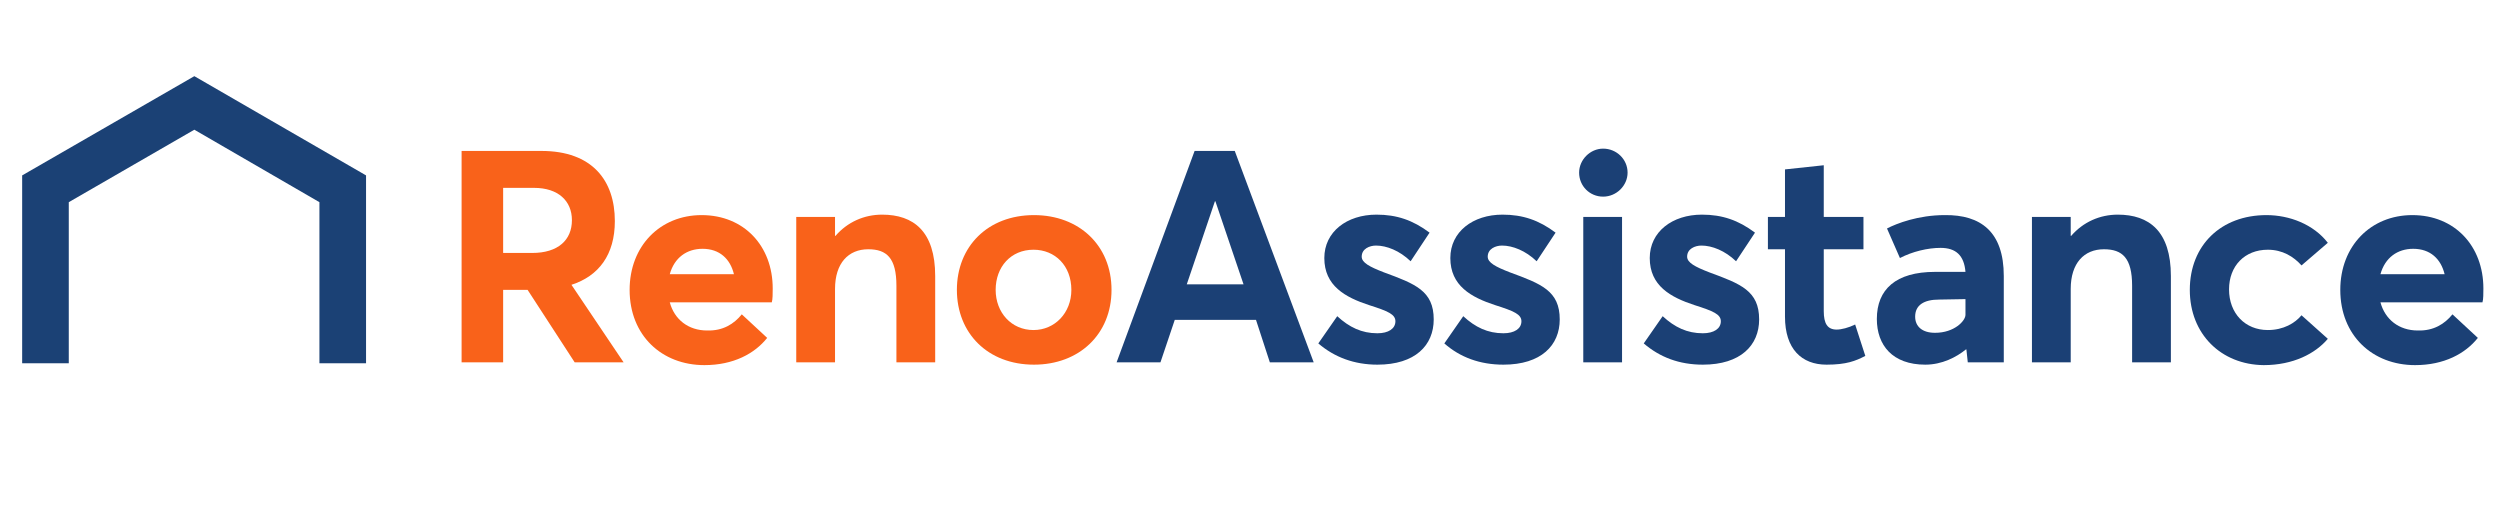
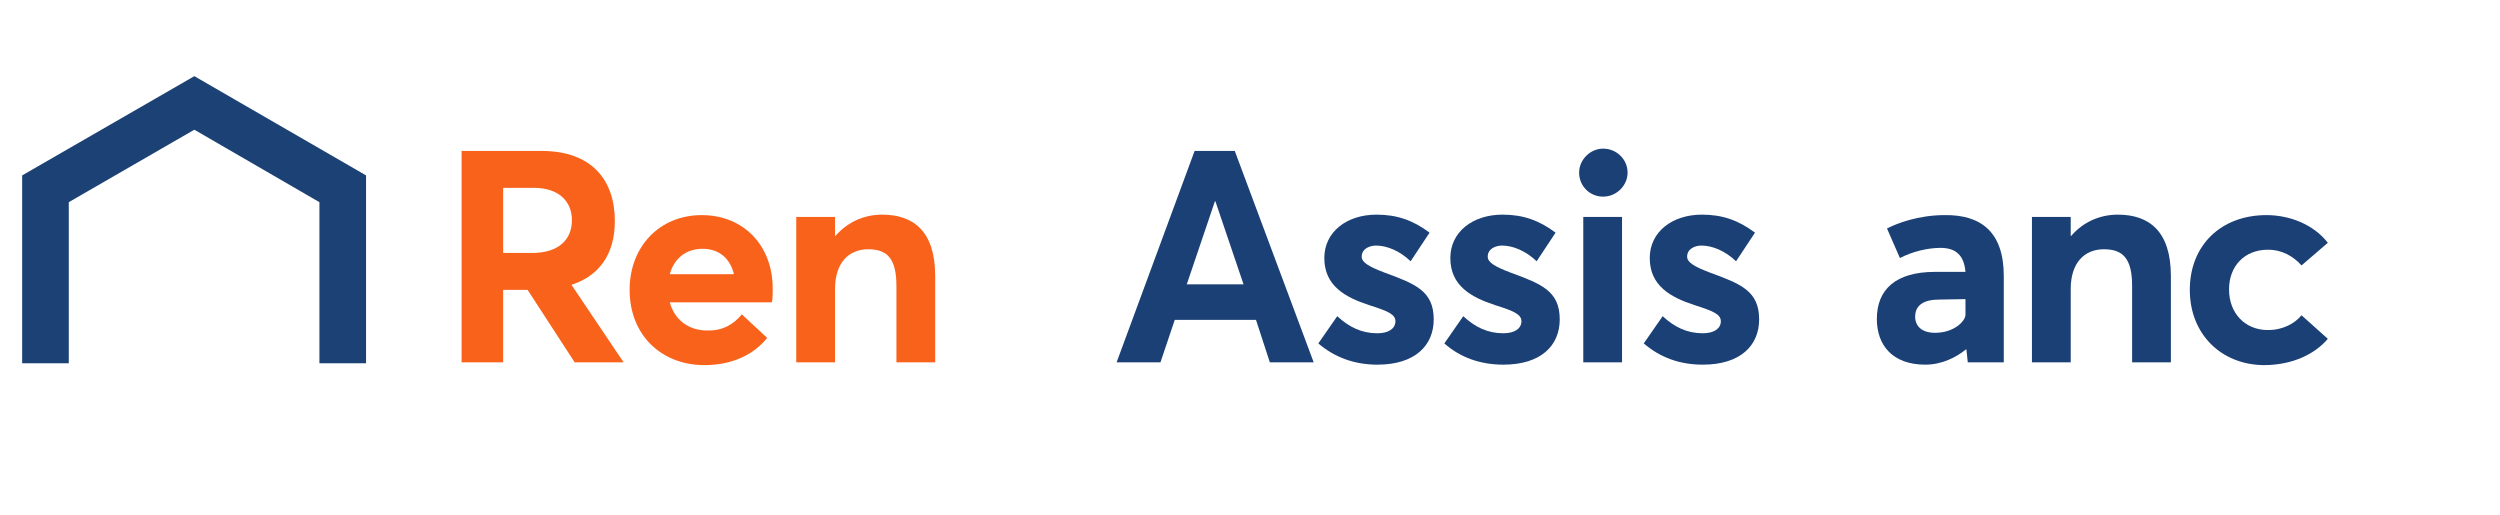
<svg xmlns="http://www.w3.org/2000/svg" version="1.1" x="0px" y="0px" viewBox="0 0 541.6 111.5" style="enable-background:new 0 0 541.6 111.5;" xml:space="preserve">
  <style type="text/css">
	.st0{fill:#1B4175;}
	.st1{fill:#F9621A;}
	.st2{fill:#1B4075;}
</style>
  <g id="Layer_1">
    <g>
      <polygon class="st0" points="14.9,78.7 14.9,43.8 42.1,28.1 69.2,43.8 69.2,78.7 79.3,78.7 79.3,38 42.1,16.5 4.8,38 4.8,78.7       " />
    </g>
-     <path class="st1" d="M124.5,78.5l-10.2-15.7H109v15.7h-9V32.7h17.3c11,0,15.9,6.4,15.9,15.2c0,7.3-3.5,11.9-9.4,13.8l11.3,16.8   L124.5,78.5L124.5,78.5z M109,54.8h6.3c5.6,0,8.6-2.8,8.6-7.1c0-4.2-3-7-8.2-7H109V54.8z" />
+     <path class="st1" d="M124.5,78.5l-10.2-15.7H109v15.7h-9V32.7h17.3c11,0,15.9,6.4,15.9,15.2c0,7.3-3.5,11.9-9.4,13.8l11.3,16.8   L124.5,78.5L124.5,78.5z M109,54.8h6.3c5.6,0,8.6-2.8,8.6-7.1c0-4.2-3-7-8.2-7H109z" />
    <path class="st1" d="M167.2,65.5h-22.1c1,3.7,4,6.1,8.1,6.1c3.4,0.1,5.8-1.4,7.5-3.5l5.5,5.1c-2.7,3.4-7.3,5.9-13.6,5.9   c-9.2,0-16.2-6.4-16.2-16.3c0-9.5,6.6-16.2,15.6-16.2c9.2,0,15.4,6.7,15.4,15.9C167.4,63.5,167.4,64.9,167.2,65.5z M145.1,59.4H159   c-0.8-3.3-3.1-5.5-6.8-5.5C148.8,53.9,146.1,55.8,145.1,59.4z" />
    <path class="st1" d="M202.6,59.8v18.7h-8.4V61.9c0-6-2.1-7.9-6.1-7.9c-4.3,0-7.2,3-7.2,8.6v15.9h-8.4V47h8.4v4.1h0.1   c2.6-3,6.2-4.6,10.1-4.6C197.9,46.5,202.6,50.1,202.6,59.8z" />
-     <path class="st1" d="M207.3,62.8c0-9.4,6.7-16.2,16.7-16.2c9.8,0,16.8,6.6,16.8,16.2S233.8,79,224,79C214,79,207.3,72.2,207.3,62.8   z M232.1,62.8c0-5.2-3.5-8.7-8.2-8.7c-4.9,0-8.2,3.7-8.2,8.7c0,4.9,3.4,8.7,8.2,8.7C228.5,71.5,232.1,67.8,232.1,62.8z" />
    <path class="st2" d="M272.1,69.3h-17.6l-3.1,9.2h-9.5l16.9-45.8h8.7l17.1,45.8h-9.5L272.1,69.3z M269.4,61.6l-6.1-18h-0.1l-6.1,18   H269.4z" />
    <path class="st2" d="M285.6,74.4l4.1-5.9c2.6,2.4,5.3,3.7,8.7,3.7c2.4,0,3.9-1,3.9-2.6c0-1.5-1.6-2.2-5.7-3.5   c-5.2-1.7-9.7-4.2-9.7-10.2c0-5.7,4.9-9.4,11.3-9.4c4.4,0,7.9,1.2,11.5,3.9l-4.1,6.2c-2.4-2.3-5.2-3.4-7.5-3.4   c-1.4,0-3.1,0.7-3.1,2.4c0,1.3,1.7,2.2,4.8,3.4c6.8,2.5,10.8,4,10.8,10.2c0,5.6-4,9.8-12.2,9.8C293.4,79,289.1,77.4,285.6,74.4z" />
    <path class="st2" d="M312.9,74.4l4.1-5.9c2.6,2.4,5.3,3.7,8.7,3.7c2.4,0,3.9-1,3.9-2.6c0-1.5-1.6-2.2-5.7-3.5   c-5.2-1.7-9.7-4.2-9.7-10.2c0-5.7,4.9-9.4,11.3-9.4c4.4,0,7.9,1.2,11.5,3.9l-4.1,6.2c-2.4-2.3-5.2-3.4-7.5-3.4   c-1.4,0-3.1,0.7-3.1,2.4c0,1.3,1.7,2.2,4.8,3.4c6.8,2.5,10.8,4,10.8,10.2c0,5.6-4,9.8-12.2,9.8C320.6,79,316.3,77.4,312.9,74.4z" />
    <path class="st2" d="M342.1,37.4c0-2.8,2.4-5.2,5.2-5.2c2.9,0,5.3,2.3,5.3,5.2c0,2.8-2.4,5.2-5.3,5.2   C344.4,42.6,342.1,40.3,342.1,37.4z M343,47h8.4v31.5H343V47z" />
    <path class="st2" d="M356.1,74.4l4.1-5.9c2.6,2.4,5.3,3.7,8.7,3.7c2.4,0,3.9-1,3.9-2.6c0-1.5-1.6-2.2-5.7-3.5   c-5.2-1.7-9.7-4.2-9.7-10.2c0-5.7,4.9-9.4,11.3-9.4c4.4,0,7.9,1.2,11.5,3.9l-4.1,6.2c-2.4-2.3-5.2-3.4-7.5-3.4   c-1.4,0-3.1,0.7-3.1,2.4c0,1.3,1.7,2.2,4.8,3.4c6.8,2.5,10.8,4,10.8,10.2c0,5.6-4,9.8-12.2,9.8C363.8,79,359.6,77.4,356.1,74.4z" />
-     <path class="st2" d="M386.7,68.6V54H383v-7h3.7V36.7l8.4-0.9V47h8.6v7h-8.6v13.4c0,2.7,0.8,4,2.8,4c1,0,2.6-0.4,4-1.1l2.2,6.8   c-2.1,1.1-4.1,1.9-8.4,1.9C390.3,79,386.7,75.6,386.7,68.6z" />
    <path class="st2" d="M434.1,59.8v18.7h-7.8l-0.3-2.8h-0.1c-2.1,1.7-5.2,3.3-8.8,3.3c-7.1,0-10.5-4.2-10.5-9.9   c0-6.4,4.1-10.2,12.6-10.2h6.6c-0.3-3.6-2.1-5.2-5.4-5.2c-2.8,0-6.1,0.8-8.8,2.2l-2.8-6.4c2.1-1.1,6.8-2.9,12.5-2.9   C429.1,46.5,434.1,50.2,434.1,59.8z M425.8,68.2v-3.4l-5.7,0.1c-3.3,0-5.2,1.2-5.2,3.7c0,2.1,1.5,3.5,4.3,3.5   C423.4,72.1,425.8,69.5,425.8,68.2z" />
    <path class="st2" d="M470.3,59.8v18.7h-8.4V61.9c0-6-2.1-7.9-6.1-7.9c-4.3,0-7.2,3-7.2,8.6v15.9h-8.4V47h8.4v4.1h0.1   c2.6-3,6.2-4.6,10.1-4.6C465.6,46.5,470.3,50.1,470.3,59.8z" />
    <path class="st2" d="M474.4,62.8c0-9.7,6.8-16.2,16.6-16.2c5,0,10.2,2,13.3,6l-5.7,4.9c-1.7-1.9-4.1-3.4-7.3-3.4   c-5,0-8.4,3.5-8.4,8.6c0,5.2,3.5,8.8,8.4,8.8c3.4,0,5.9-1.5,7.3-3.2l5.7,5.1c-2.7,3.2-7.5,5.7-13.9,5.7   C481.2,79,474.4,72.4,474.4,62.8z" />
-     <path class="st2" d="M537.8,65.5h-22.1c1,3.7,4,6.1,8.1,6.1c3.4,0.1,5.8-1.4,7.5-3.5l5.5,5.1c-2.7,3.4-7.3,5.9-13.6,5.9   c-9.2,0-16.2-6.4-16.2-16.3c0-9.5,6.6-16.2,15.6-16.2c9.2,0,15.4,6.7,15.4,15.9C538,63.5,538,64.9,537.8,65.5z M515.7,59.4h13.9   c-0.8-3.3-3.1-5.5-6.8-5.5C519.4,53.9,516.7,55.8,515.7,59.4z" />
  </g>
  <g id="Layer_2">
</g>
</svg>